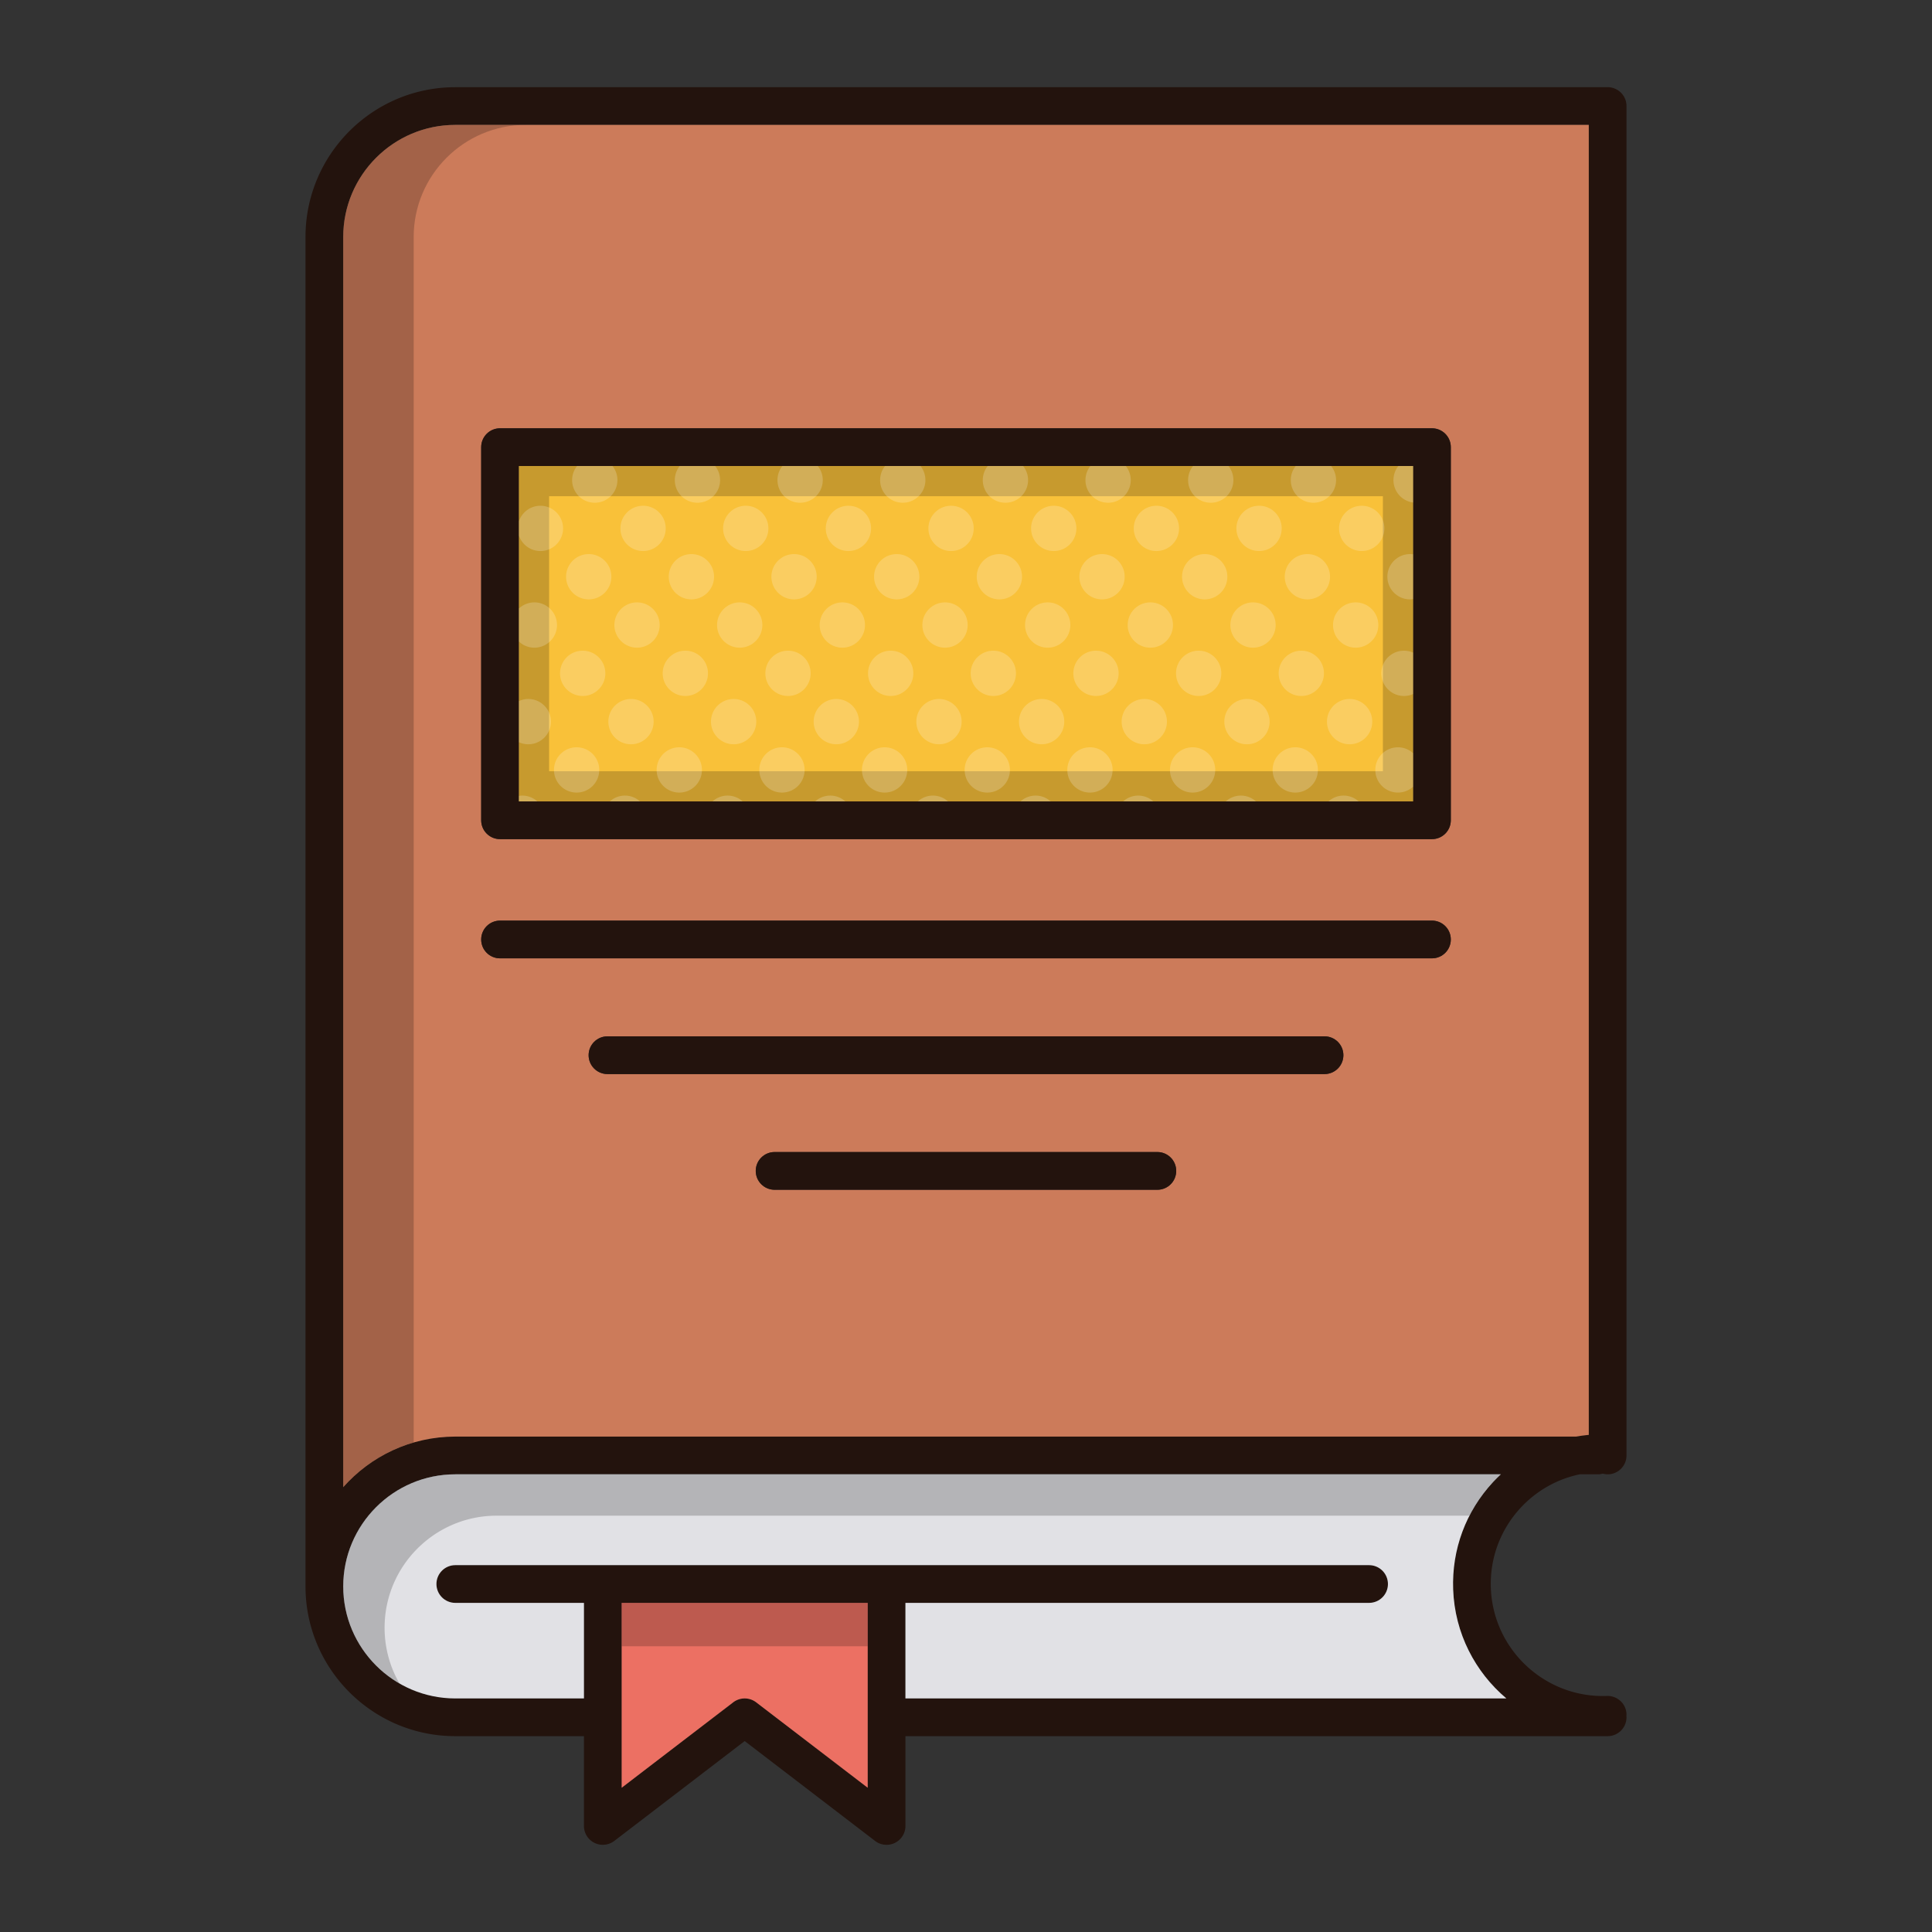
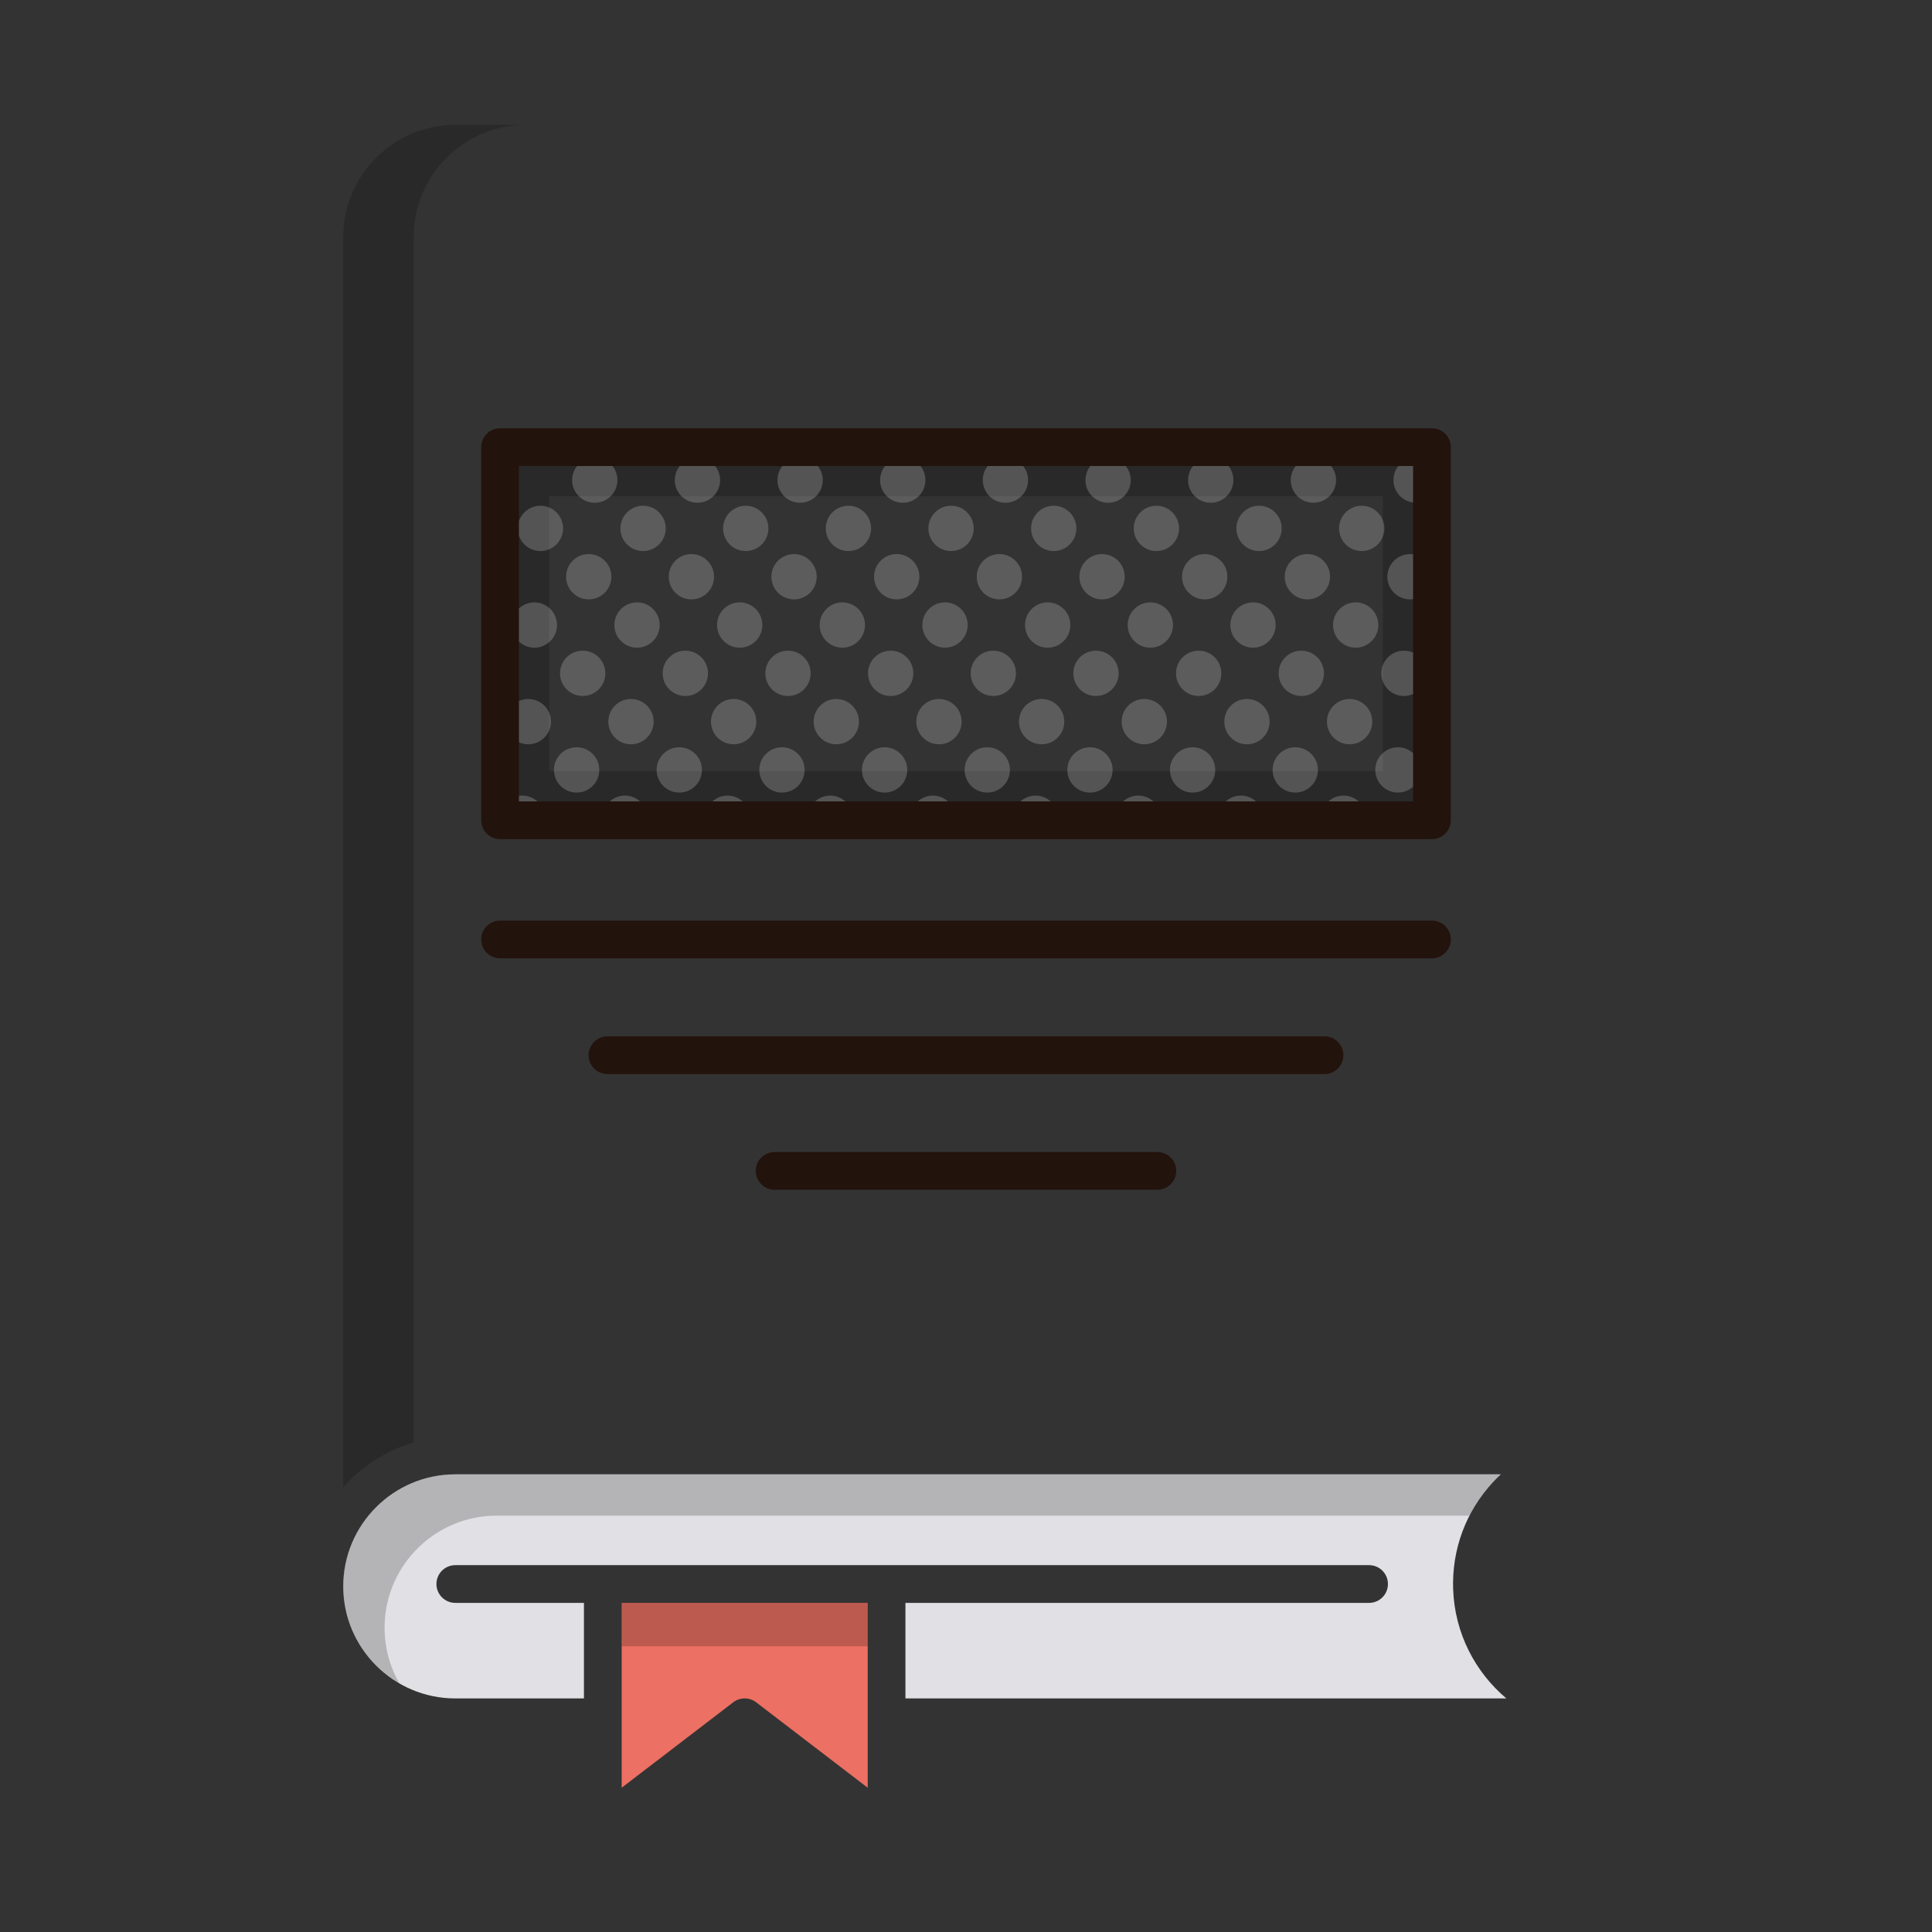
<svg xmlns="http://www.w3.org/2000/svg" t="1710826955916" class="icon" viewBox="0 0 1024 1024" version="1.1" p-id="27733" width="200" height="200">
  <rect x="0" y="0" width="1024" height="1024" fill="#333333" stroke="none" />
-   <path d="M837.28 781.42h9.7c0.88 0 1.72-0.14 2.54-0.36 0.82 0.22 1.66 0.36 2.56 0.36 5.52 0 10-4.48 10-10V56.2a9.98 9.98 0 0 0-6.12-9.2c-1.18-0.52-2.5-0.8-3.88-0.8H241.32c-0.02 0-0.02 0.02-0.02 0.02-43.78 0-79.38 35.62-79.38 79.38v715.24c0.02 43.76 35.62 79.36 79.4 79.36h68.18v47.6c0 3.8 2.16 7.28 5.58 8.96 3.4 1.68 7.48 1.28 10.5-1.02l69.12-52.94 69.12 52.94a10.006 10.006 0 0 0 10.52 1.02 10 10 0 0 0 5.56-8.96v-47.6h372.18c5.52 0 10-4.48 10-10 0-0.26-0.04-0.5-0.06-0.74 0.02-0.32 0.06-0.62 0.06-0.96-0.22-5.5-4.78-9.74-10.36-9.62-32.7 1.22-60.32-24.44-61.54-57.16-0.58-15.86 5.04-30.98 15.84-42.62 8.48-9.1 19.32-15.18 31.26-17.68zM181.92 125.6c0-32.74 26.64-59.4 59.4-59.4h600.76v694.3c-2.3 0.22-4.56 0.52-6.78 0.92h-594c-23.62 0.02-44.82 10.38-59.38 26.8V125.6z m277.98 821.94l-59.12-45.28a10.02 10.02 0 0 0-12.16 0l-59.12 45.28v-37.32-0.02-60.64h130.4v97.98z m331.46-162.04c-14.42 15.54-21.94 35.76-21.16 56.96 0.86 23.24 11.68 43.8 28.2 57.74H479.9v-50.64h245.74c5.52 0 10-4.48 10-10s-4.48-10-10-10H241.32c-5.52 0-10 4.48-10 10s4.48 10 10 10h68.18v50.64h-68.28c-32.7-0.06-59.3-26.68-59.3-59.38 0-32.76 26.64-59.4 59.4-59.4h554.14c-1.4 1.32-2.78 2.66-4.1 4.08z" fill="#23130D" p-id="27734" />
  <path d="M459.9 849.56v97.98l-59.12-45.28a10.02 10.02 0 0 0-12.16 0l-59.12 45.28v-37.32-0.02-60.64h130.4z" fill="#EC7063" p-id="27735" />
  <path d="M329.5 849.56h130.4v23h-130.4z" opacity=".2" p-id="27736" />
  <path d="M735.64 839.56c0-5.52-4.48-10-10-10H241.32c-5.52 0-10 4.48-10 10s4.48 10 10 10h68.18v50.64h-68.28c-32.7-0.06-59.3-26.68-59.3-59.38 0-32.76 26.64-59.4 59.4-59.4h554.14c-1.4 1.32-2.78 2.66-4.1 4.08-14.42 15.54-21.94 35.76-21.16 56.96 0.86 23.24 11.68 43.8 28.2 57.74H479.9v-50.64h245.74c5.52 0 10-4.48 10-10z" fill="#E1E1E5" p-id="27737" />
  <path d="M795.46 781.42c-1.4 1.32-2.78 2.66-4.1 4.08a78.952 78.952 0 0 0-12.52 17.84h-515.6c-32.76 0-59.4 26.64-59.4 59.4 0 10.74 2.86 20.82 7.88 29.52-17.8-10.24-29.8-29.48-29.8-51.44 0-32.76 26.64-59.4 59.4-59.4h554.14z" opacity=".2" p-id="27738" />
-   <path d="M241.34 66.2h-0.02c-32.76 0-59.4 26.66-59.4 59.4v662.62c14.56-16.42 35.76-26.78 59.38-26.8h594c2.22-0.4 4.48-0.7 6.78-0.92V66.2H241.34z m372.08 564.4H410.56c-5.52 0-10-4.48-10-10s4.48-10 10-10h202.86c5.54 0 10 4.48 10 10s-4.46 10-10 10z m88.6-61.32H321.98c-5.52 0-10-4.48-10-10 0-5.54 4.48-10 10-10h380.04c5.52 0 10 4.46 10 10 0 5.52-4.48 10-10 10z m56.94-61.34H265.04c-5.54 0-10-4.48-10-10s4.46-10 10-10h493.92c5.54 0 10 4.48 10 10s-4.46 10-10 10z m10-73.18c0 5.52-4.46 10-10 10H265.04c-5.54 0-10-4.48-10-10V237c0-5.52 4.46-10 10-10h493.92c5.54 0 10 4.48 10 10v197.76z" fill="#CC7B5A" p-id="27739" />
  <path d="M241.34 66.2h-0.02c-32.76 0-59.4 26.66-59.4 59.4v662.62c9.84-11.1 22.72-19.44 37.34-23.66V125.6c0-32.74 26.64-59.4 59.4-59.4h-37.32z" opacity=".2" p-id="27740" />
  <path d="M758.96 227H265.04c-5.54 0-10 4.48-10 10v197.76c0 5.52 4.46 10 10 10h493.92c5.54 0 10-4.48 10-10V237c0-5.52-4.46-10-10-10z m-10 197.76H275.04V247h473.92v177.76z" fill="#23130D" p-id="27741" />
-   <path d="M275.04 247h473.92v177.76H275.04z" fill="#F9C139" p-id="27742" />
  <path d="M732.96 263v145.76H291.04V263h441.92m16-16H275.04v177.76h473.92V247z" opacity=".2" p-id="27743" />
  <path d="M623.42 620.6c0 5.52-4.46 10-10 10H410.56c-5.52 0-10-4.48-10-10s4.48-10 10-10h202.86c5.54 0 10 4.48 10 10zM712.02 559.28c0 5.52-4.48 10-10 10H321.98c-5.52 0-10-4.48-10-10 0-5.54 4.48-10 10-10h380.04c5.52 0 10 4.46 10 10zM768.96 497.94c0 5.52-4.46 10-10 10H265.04c-5.54 0-10-4.48-10-10s4.46-10 10-10h493.92c5.54 0 10 4.48 10 10z" fill="#23130D" p-id="27744" />
  <path d="M327.24 254.46c0 6.64-5.36 12-12 12-6.62 0-12-5.36-12-12 0-2.82 0.98-5.42 2.62-7.46h18.78c1.62 2.04 2.6 4.64 2.6 7.46zM381.66 254.46c0 6.64-5.38 12-12 12-6.64 0-12-5.36-12-12 0-2.82 0.98-5.42 2.62-7.46h18.76a11.874 11.874 0 0 1 2.62 7.46zM436.08 254.46c0 6.64-5.38 12-12 12-6.64 0-12-5.36-12-12 0-2.82 0.98-5.42 2.6-7.46h18.78a11.992 11.992 0 0 1 2.62 7.46zM490.48 254.46c0 6.64-5.36 12-12 12-6.62 0-12-5.36-12-12 0-2.82 0.98-5.42 2.62-7.46h18.78c1.62 2.04 2.6 4.64 2.6 7.46zM544.9 254.46c0 6.64-5.38 12-12 12-6.64 0-12-5.36-12-12 0-2.82 0.98-5.42 2.62-7.46h18.76a11.874 11.874 0 0 1 2.62 7.46zM599.32 254.46c0 6.64-5.38 12-12 12-6.64 0-12-5.36-12-12 0-2.82 0.98-5.42 2.6-7.46h18.78a11.992 11.992 0 0 1 2.62 7.46zM653.72 254.46c0 6.64-5.36 12-12 12-6.62 0-12-5.36-12-12 0-2.82 0.98-5.42 2.62-7.46h18.78c1.62 2.04 2.6 4.64 2.6 7.46zM708.14 254.46c0 6.64-5.38 12-12 12-6.64 0-12-5.36-12-12 0-2.82 0.98-5.42 2.62-7.46h18.76a11.874 11.874 0 0 1 2.62 7.46zM748.96 247v19.34a11.968 11.968 0 0 1-10.4-11.88c0-2.82 0.98-5.42 2.6-7.46h7.8zM298.44 280.06c0 6.64-5.38 12-12 12-5.32 0-9.82-3.46-11.4-8.24v-7.5c1.58-4.8 6.08-8.26 11.4-8.26 6.62 0 12 5.38 12 12zM352.84 280.06c0 6.64-5.36 12-12 12-6.62 0-12-5.36-12-12 0-6.62 5.38-12 12-12 6.64 0 12 5.38 12 12zM407.26 280.06c0 6.64-5.38 12-12 12s-12-5.36-12-12c0-6.62 5.38-12 12-12s12 5.38 12 12zM461.68 280.06c0 6.64-5.38 12-12 12-6.64 0-12-5.36-12-12 0-6.62 5.36-12 12-12 6.62 0 12 5.38 12 12zM516.08 280.06c0 6.64-5.36 12-12 12-6.62 0-12-5.36-12-12 0-6.62 5.38-12 12-12 6.64 0 12 5.38 12 12zM570.5 280.06c0 6.64-5.38 12-12 12s-12-5.36-12-12c0-6.62 5.38-12 12-12s12 5.38 12 12zM624.92 280.06c0 6.64-5.38 12-12 12-6.64 0-12-5.36-12-12 0-6.62 5.36-12 12-12 6.62 0 12 5.38 12 12zM679.32 280.06c0 6.64-5.36 12-12 12-6.62 0-12-5.36-12-12 0-6.62 5.38-12 12-12 6.64 0 12 5.38 12 12zM733.74 280.06c0 6.64-5.38 12-12 12s-12-5.36-12-12c0-6.62 5.38-12 12-12s12 5.38 12 12zM324.04 305.68c0 6.62-5.38 12-12 12-6.64 0-12-5.38-12-12 0-6.64 5.36-12 12-12 6.62 0 12 5.36 12 12zM378.46 305.68c0 6.62-5.38 12-12 12-6.64 0-12-5.38-12-12 0-6.64 5.36-12 12-12 6.62 0 12 5.36 12 12zM432.86 305.68c0 6.62-5.36 12-12 12-6.62 0-12-5.38-12-12 0-6.64 5.38-12 12-12 6.64 0 12 5.36 12 12zM487.28 305.68c0 6.62-5.38 12-12 12-6.64 0-12-5.38-12-12 0-6.64 5.36-12 12-12 6.62 0 12 5.36 12 12zM541.7 305.68c0 6.62-5.38 12-12 12-6.64 0-12-5.38-12-12 0-6.64 5.36-12 12-12 6.62 0 12 5.36 12 12zM596.1 305.68c0 6.62-5.36 12-12 12-6.62 0-12-5.38-12-12 0-6.64 5.38-12 12-12 6.64 0 12 5.36 12 12zM650.52 305.68c0 6.62-5.38 12-12 12-6.64 0-12-5.38-12-12 0-6.64 5.36-12 12-12 6.62 0 12 5.36 12 12zM704.94 305.68c0 6.62-5.38 12-12 12-6.64 0-12-5.38-12-12 0-6.64 5.36-12 12-12 6.62 0 12 5.36 12 12zM748.96 293.8v23.74c-0.54 0.08-1.06 0.14-1.62 0.14-6.62 0-12-5.38-12-12 0-6.64 5.38-12 12-12 0.56 0 1.08 0.04 1.62 0.12zM295.22 331.28c0 6.62-5.36 12-12 12-3.16 0-6.04-1.24-8.18-3.26v-17.5a11.984 11.984 0 0 1 20.18 8.76zM349.64 331.28c0 6.62-5.38 12-12 12s-12-5.38-12-12c0-6.64 5.38-12 12-12s12 5.36 12 12zM404.06 331.28c0 6.62-5.38 12-12 12-6.64 0-12-5.38-12-12 0-6.64 5.36-12 12-12 6.62 0 12 5.36 12 12zM458.46 331.28c0 6.62-5.36 12-12 12-6.62 0-12-5.38-12-12 0-6.64 5.38-12 12-12 6.64 0 12 5.36 12 12zM512.88 331.28c0 6.62-5.38 12-12 12s-12-5.38-12-12c0-6.64 5.38-12 12-12s12 5.36 12 12zM567.3 331.28c0 6.62-5.38 12-12 12-6.64 0-12-5.38-12-12 0-6.64 5.36-12 12-12 6.62 0 12 5.36 12 12zM621.7 331.28c0 6.62-5.36 12-12 12-6.62 0-12-5.38-12-12 0-6.64 5.38-12 12-12 6.64 0 12 5.36 12 12zM676.12 331.28c0 6.62-5.38 12-12 12s-12-5.38-12-12c0-6.64 5.38-12 12-12s12 5.36 12 12zM730.54 331.28c0 6.62-5.38 12-12 12-6.64 0-12-5.38-12-12 0-6.64 5.36-12 12-12 6.62 0 12 5.36 12 12zM320.84 356.88c0 6.62-5.38 12-12 12-6.64 0-12-5.38-12-12 0-6.64 5.36-12 12-12 6.62 0 12 5.36 12 12zM375.24 356.88c0 6.62-5.36 12-12 12-6.62 0-12-5.38-12-12 0-6.64 5.38-12 12-12 6.64 0 12 5.36 12 12zM429.66 356.88c0 6.62-5.38 12-12 12-6.64 0-12-5.38-12-12 0-6.64 5.36-12 12-12 6.62 0 12 5.36 12 12zM484.08 356.88c0 6.62-5.38 12-12 12-6.64 0-12-5.38-12-12 0-6.64 5.36-12 12-12 6.62 0 12 5.36 12 12zM538.48 356.88c0 6.62-5.36 12-12 12-6.62 0-12-5.38-12-12 0-6.64 5.38-12 12-12 6.64 0 12 5.36 12 12zM592.9 356.88c0 6.62-5.38 12-12 12-6.64 0-12-5.38-12-12 0-6.64 5.36-12 12-12 6.62 0 12 5.36 12 12zM647.32 356.88c0 6.62-5.38 12-12 12-6.64 0-12-5.38-12-12 0-6.64 5.36-12 12-12 6.62 0 12 5.36 12 12zM701.72 356.88c0 6.62-5.36 12-12 12-6.62 0-12-5.38-12-12 0-6.64 5.38-12 12-12 6.64 0 12 5.36 12 12zM748.96 345.9v21.96c-1.48 0.66-3.1 1.02-4.82 1.02-6.64 0-12-5.38-12-12a11.984 11.984 0 0 1 16.82-10.98zM292.02 382.48c0 6.62-5.38 12-12 12-1.78 0-3.46-0.4-4.98-1.1v-21.8c1.52-0.7 3.2-1.1 4.98-1.1 6.62 0 12 5.38 12 12zM346.44 382.48c0 6.62-5.38 12-12 12-6.64 0-12-5.38-12-12s5.36-12 12-12c6.62 0 12 5.38 12 12zM400.84 382.48c0 6.62-5.36 12-12 12-6.62 0-12-5.38-12-12s5.38-12 12-12c6.64 0 12 5.38 12 12zM455.26 382.48c0 6.62-5.38 12-12 12s-12-5.38-12-12 5.38-12 12-12 12 5.38 12 12zM509.68 382.48c0 6.62-5.38 12-12 12-6.64 0-12-5.38-12-12s5.36-12 12-12c6.62 0 12 5.38 12 12zM564.08 382.48c0 6.62-5.36 12-12 12-6.62 0-12-5.38-12-12s5.38-12 12-12c6.64 0 12 5.38 12 12zM618.5 382.48c0 6.62-5.38 12-12 12s-12-5.38-12-12 5.38-12 12-12 12 5.38 12 12zM672.92 382.48c0 6.62-5.38 12-12 12-6.64 0-12-5.38-12-12s5.36-12 12-12c6.62 0 12 5.38 12 12zM727.32 382.48c0 6.62-5.36 12-12 12-6.62 0-12-5.38-12-12s5.38-12 12-12c6.64 0 12 5.38 12 12zM317.62 408.08c0 6.64-5.36 12-12 12-6.62 0-12-5.36-12-12 0-6.62 5.38-12 12-12 6.64 0 12 5.38 12 12zM372.04 408.08c0 6.64-5.38 12-12 12-6.64 0-12-5.36-12-12 0-6.62 5.36-12 12-12 6.62 0 12 5.38 12 12zM426.46 408.08c0 6.64-5.38 12-12 12-6.64 0-12-5.36-12-12 0-6.62 5.36-12 12-12 6.62 0 12 5.38 12 12zM480.86 408.08c0 6.64-5.36 12-12 12-6.62 0-12-5.36-12-12 0-6.62 5.38-12 12-12 6.64 0 12 5.38 12 12zM535.28 408.08c0 6.64-5.38 12-12 12-6.64 0-12-5.36-12-12 0-6.62 5.36-12 12-12 6.62 0 12 5.38 12 12zM589.7 408.08c0 6.64-5.38 12-12 12-6.64 0-12-5.36-12-12 0-6.62 5.36-12 12-12 6.62 0 12 5.38 12 12zM644.1 408.08c0 6.64-5.36 12-12 12-6.62 0-12-5.36-12-12 0-6.62 5.38-12 12-12 6.64 0 12 5.38 12 12zM698.52 408.08c0 6.64-5.38 12-12 12-6.64 0-12-5.36-12-12 0-6.62 5.36-12 12-12 6.62 0 12 5.38 12 12zM748.96 399.18v17.8a11.984 11.984 0 0 1-20.02-8.9c0-6.62 5.36-12 12-12 3.08 0 5.9 1.18 8.02 3.1zM284.82 424.76h-9.78v-2.92c0.58-0.1 1.16-0.16 1.78-0.16 3.08 0 5.86 1.18 8 3.08zM339.22 424.76h-16c2.14-1.9 4.92-3.08 8-3.08s5.88 1.18 8 3.08zM393.64 424.76h-16c2.12-1.9 4.92-3.08 8-3.08s5.88 1.18 8 3.08zM448.06 424.76h-16a11.96 11.96 0 0 1 8-3.08c3.08 0 5.86 1.18 8 3.08zM502.46 424.76h-16c2.14-1.9 4.92-3.08 8-3.08s5.88 1.18 8 3.08zM556.88 424.76h-16c2.12-1.9 4.92-3.08 8-3.08s5.88 1.18 8 3.08zM611.3 424.76h-16a11.96 11.96 0 0 1 8-3.08c3.08 0 5.86 1.18 8 3.08zM665.7 424.76h-16c2.14-1.9 4.92-3.08 8-3.08s5.88 1.18 8 3.08zM720.12 424.76h-16c2.12-1.9 4.92-3.08 8-3.08s5.88 1.18 8 3.08z" fill="#FFFFFF" opacity=".2" p-id="27745" />
</svg>